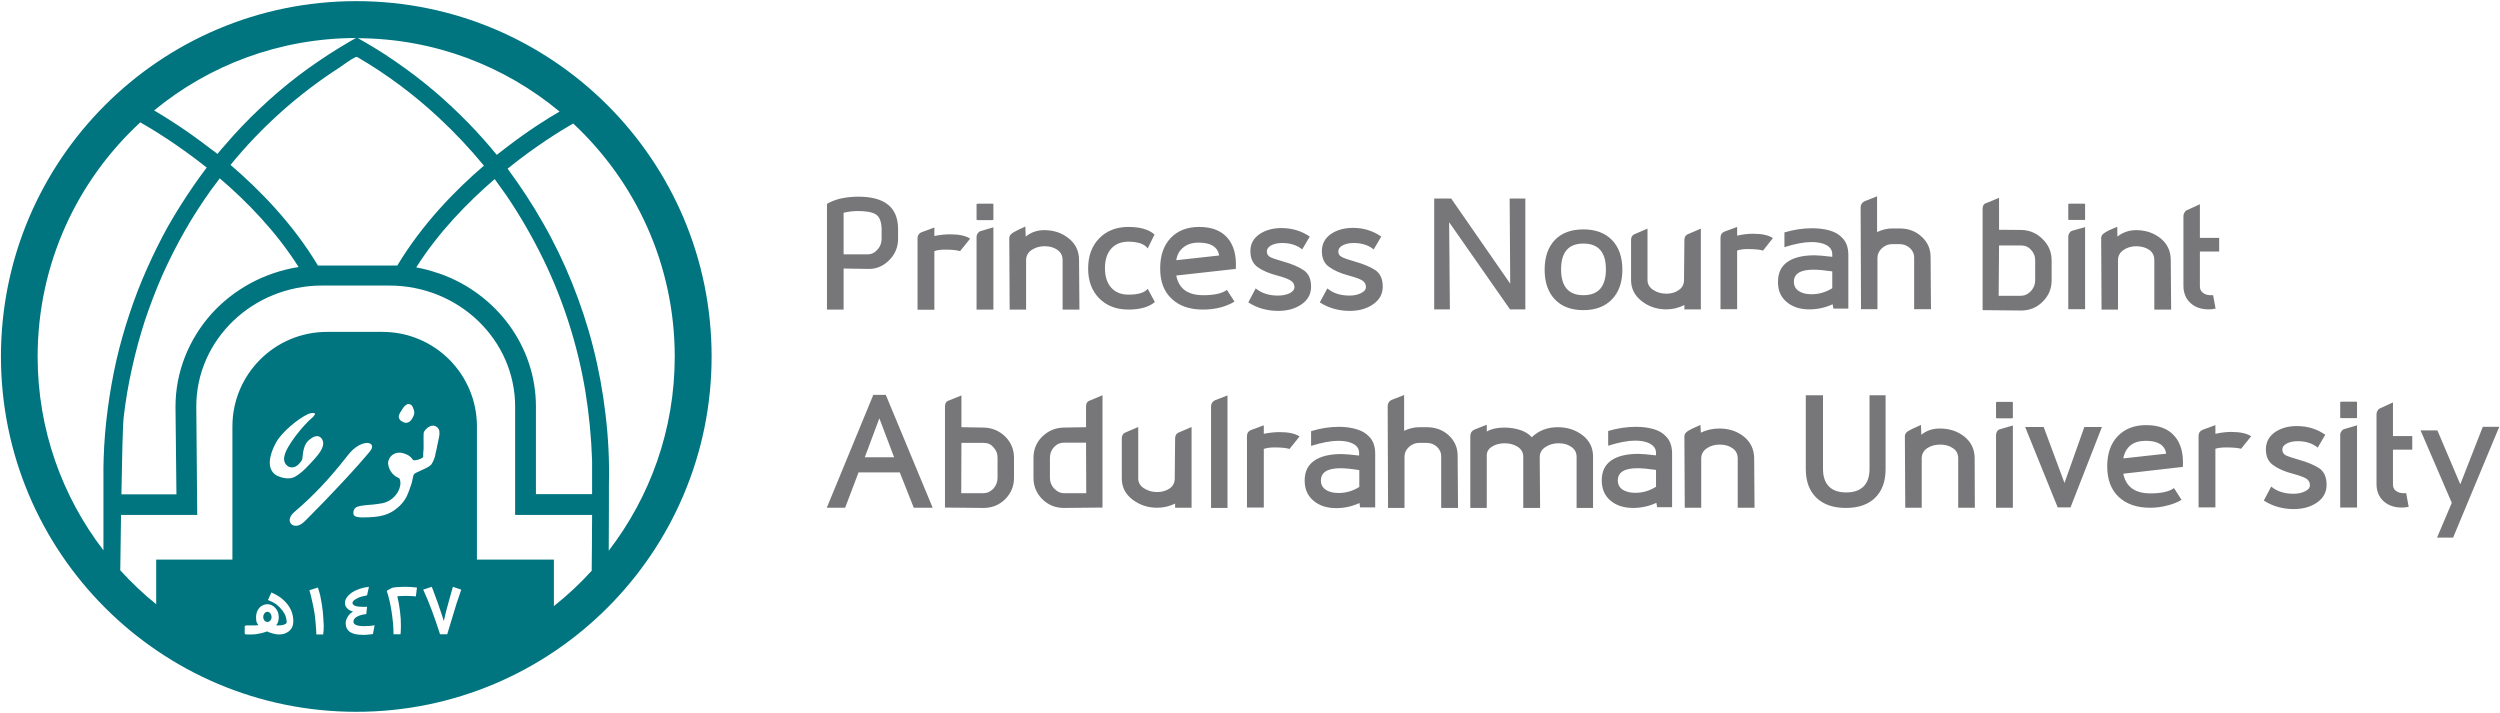
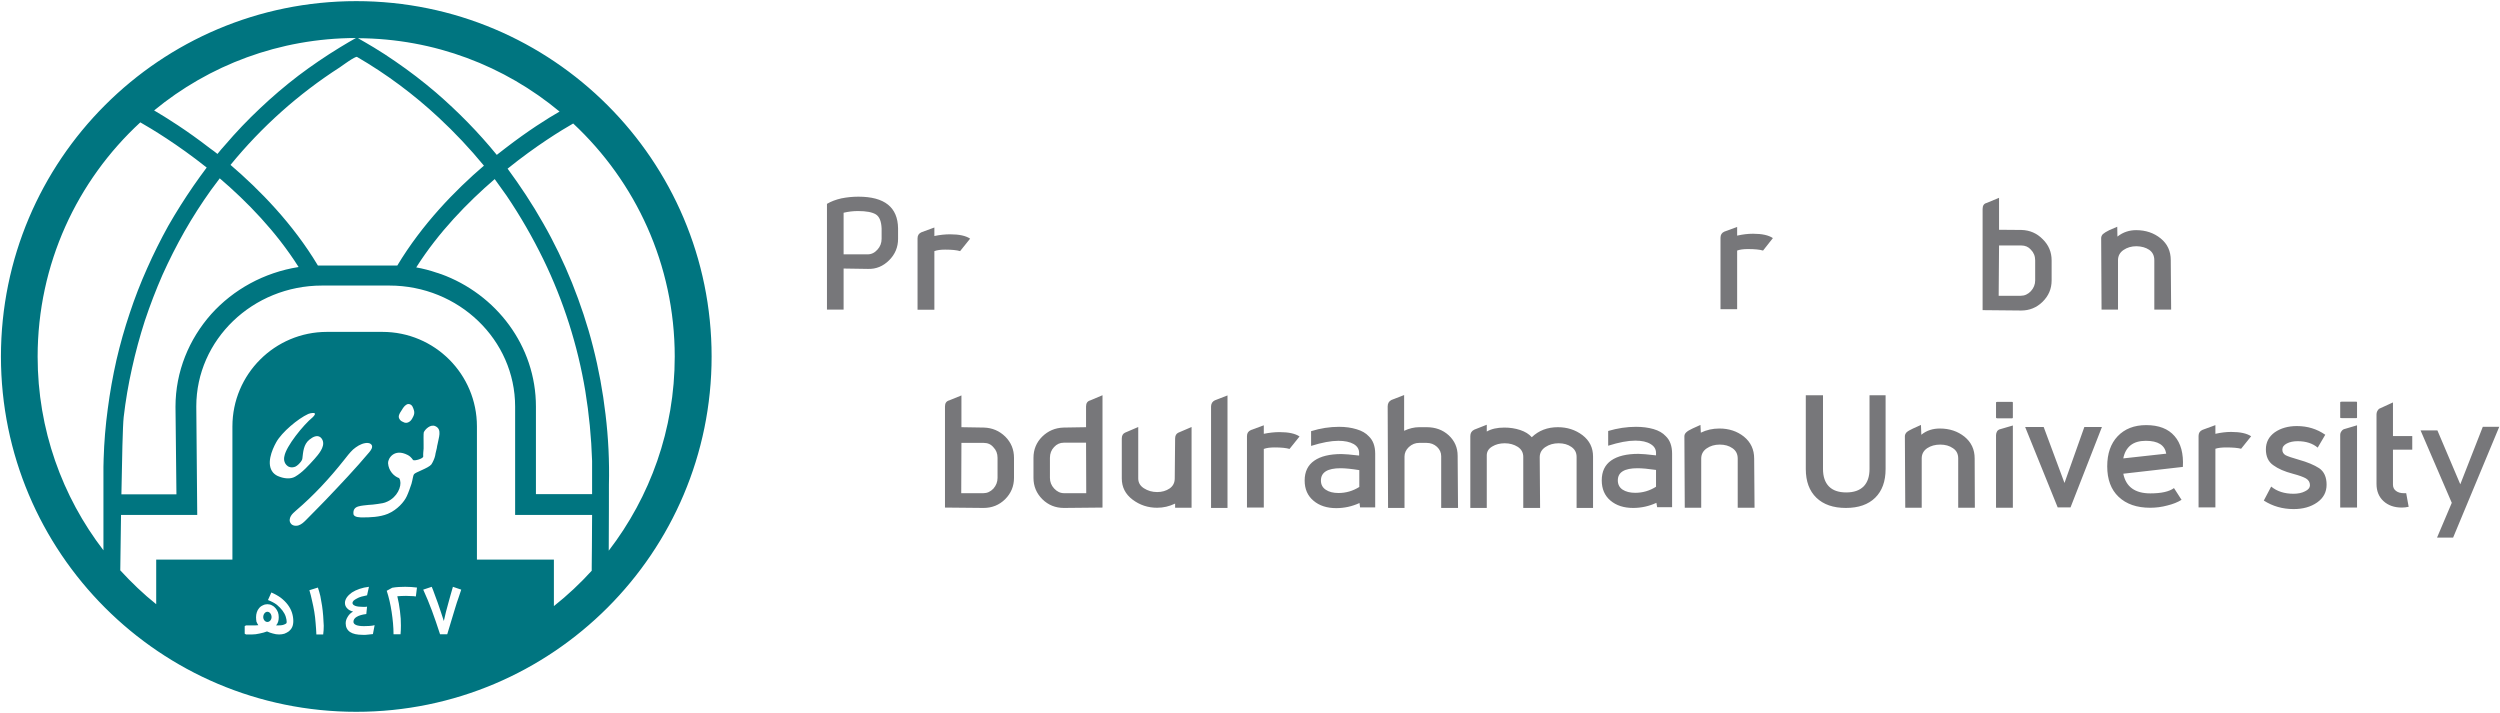
<svg xmlns="http://www.w3.org/2000/svg" width="1322" height="377" viewBox="0 0 1322 377" fill="none">
  <path fill-rule="evenodd" clip-rule="evenodd" d="M437.297 107.8C439.43 106.533 441.964 105.567 444.897 104.9C447.897 104.3 450.897 104 453.897 104C467.764 104 474.764 109.6 474.897 120.8V126.3C474.897 130.7 473.33 134.467 470.197 137.6C466.997 140.8 463.264 142.333 458.997 142.2L446.097 142V163.7H437.297V107.8ZM458.797 134.5C460.797 134.5 462.53 133.667 463.997 132C465.464 130.4 466.197 128.5 466.197 126.3V120.9C466.064 117.1 465.064 114.6 463.197 113.4C461.264 112.2 458.097 111.6 453.697 111.6C451.164 111.6 448.63 111.9 446.097 112.5V134.5H458.797ZM502.397 123.9C507.197 123.9 510.73 124.667 512.997 126.2L507.697 132.8C505.964 132.267 503.33 132 499.797 132C497.397 132 495.497 132.267 494.097 132.8V163.8H485.197V126C485.197 124.467 485.897 123.4 487.297 122.8L494.097 120.3V124.8C496.964 124.2 499.73 123.9 502.397 123.9ZM676.597 228.5C681.397 228.5 684.93 229.267 687.197 230.8L681.897 237.4C680.164 236.867 677.53 236.6 673.997 236.6C671.597 236.6 669.697 236.867 668.297 237.4V268.4H659.397V230.6C659.397 229.067 660.097 228 661.497 227.4L668.297 224.9V229.4C671.23 228.8 673.997 228.5 676.597 228.5Z" fill="#77777A" />
-   <path fill-rule="evenodd" clip-rule="evenodd" d="M516.403 125.301C516.403 124.567 516.636 123.901 517.103 123.301C517.57 122.634 518.17 122.234 518.903 122.101L525.303 120.201V163.701H516.403V125.301ZM516.403 116.001V108.101C516.403 107.834 516.67 107.701 517.203 107.701H524.903C525.17 107.701 525.303 107.834 525.303 108.101V116.001C525.303 116.267 525.17 116.401 524.903 116.401H517.203C516.67 116.401 516.403 116.267 516.403 116.001ZM533.703 125.901C533.703 125.101 534.036 124.401 534.703 123.801C535.303 123.201 536.436 122.501 538.103 121.701L542.203 119.801L542.403 125.101C545.303 122.701 548.703 121.701 552.203 121.701C557.27 121.701 561.603 123.167 565.203 126.101C568.803 128.967 570.603 132.801 570.603 137.601L570.803 163.701H561.903V137.601C561.903 135.201 560.97 133.367 559.103 132.101C557.303 130.834 555.07 130.201 552.403 130.201C549.803 130.201 547.503 130.867 545.503 132.201C543.57 133.534 542.603 135.334 542.603 137.601V163.701H533.903L533.703 125.901ZM587.603 131.501C585.403 133.967 584.303 137.401 584.303 141.801C584.303 146.201 585.403 149.634 587.603 152.101C589.803 154.567 592.836 155.801 596.703 155.801C601.903 155.801 605.303 154.767 606.903 152.701L610.703 159.701C607.57 162.367 602.903 163.701 596.703 163.701C590.303 163.701 585.136 161.701 581.203 157.701C577.336 153.767 575.403 148.534 575.403 142.001C575.403 135.401 577.336 130.101 581.203 126.101C585.136 122.034 590.303 120.001 596.703 120.001C602.903 120.001 607.503 121.334 610.503 124.001L606.903 131.401C606.17 130.267 604.903 129.367 603.103 128.701C601.236 128.101 599.103 127.801 596.703 127.801C592.836 127.801 589.803 129.034 587.603 131.501ZM652.803 159.501C650.736 160.767 648.236 161.801 645.303 162.601C642.37 163.334 639.303 163.701 636.103 163.701C629.036 163.701 623.503 161.767 619.503 157.901C615.436 154.101 613.436 148.734 613.503 141.801C613.503 135.134 615.336 129.834 619.003 125.901C622.736 121.967 627.77 120.001 634.103 120.001C640.77 120.001 645.77 121.934 649.103 125.801C652.436 129.667 653.903 135.134 653.503 142.201L622.003 145.701C623.336 152.634 628.103 156.101 636.303 156.101C642.103 156.101 646.27 155.167 648.803 153.301L652.803 159.501ZM625.803 130.801C623.736 132.401 622.47 134.667 622.003 137.601L644.703 135.101C643.903 130.567 640.303 128.301 633.903 128.301C630.503 128.301 627.803 129.134 625.803 130.801ZM664.003 152.501C667.07 155.034 671.003 156.301 675.803 156.301C678.136 156.301 680.17 155.901 681.903 155.101C683.636 154.234 684.503 153.134 684.503 151.801C684.503 150.267 683.803 149.101 682.403 148.301C681.003 147.434 678.67 146.567 675.403 145.701C671.07 144.567 667.636 143.101 665.103 141.301C662.503 139.434 661.203 136.601 661.203 132.801C661.203 129.067 662.77 126.101 665.903 123.901C669.103 121.701 673.003 120.601 677.603 120.601C683.203 120.601 688.203 122.101 692.603 125.101L688.603 131.901C685.87 129.634 682.336 128.501 678.003 128.501C675.736 128.501 673.836 128.901 672.303 129.701C670.703 130.567 669.903 131.667 669.903 133.001C669.903 134.267 670.47 135.234 671.603 135.901C672.736 136.501 675.07 137.301 678.603 138.301C683.136 139.567 686.736 141.101 689.403 142.901C692.003 144.634 693.303 147.534 693.303 151.601C693.303 155.467 691.636 158.567 688.303 160.901C684.97 163.234 680.836 164.401 675.903 164.401C670.036 164.401 664.77 162.901 660.103 159.901L664.003 152.501ZM701.903 152.501C704.903 155.034 708.803 156.301 713.603 156.301C716.003 156.301 718.036 155.867 719.703 155.001C721.436 154.201 722.303 153.101 722.303 151.701C722.303 150.234 721.603 149.067 720.203 148.201C718.803 147.401 716.47 146.567 713.203 145.701C708.936 144.567 705.503 143.067 702.903 141.201C700.303 139.401 699.003 136.601 699.003 132.801C699.003 129.067 700.57 126.067 703.703 123.801C706.903 121.601 710.836 120.501 715.503 120.501C721.036 120.501 726.003 122.034 730.403 125.101L726.403 131.901C723.67 129.634 720.136 128.501 715.803 128.501C713.536 128.501 711.636 128.901 710.103 129.701C708.503 130.501 707.703 131.601 707.703 133.001C707.703 134.267 708.27 135.201 709.403 135.801C710.536 136.467 712.87 137.301 716.403 138.301C720.936 139.567 724.536 141.067 727.203 142.801C729.87 144.601 731.203 147.501 731.203 151.501C731.203 155.434 729.503 158.567 726.103 160.901C722.77 163.234 718.67 164.401 713.803 164.401C707.87 164.401 702.57 162.901 697.903 159.901L701.903 152.501ZM806.603 105.001V163.601H798.503L766.303 117.501L766.703 163.601H758.403V105.001H767.403L798.603 150.001L798.303 105.001H806.603ZM852.403 126.901C856.07 130.701 857.903 135.934 857.903 142.601C857.903 149.267 856.07 154.501 852.403 158.301C848.736 162.101 843.703 164.001 837.303 164.001C830.836 164.001 825.803 162.101 822.203 158.301C818.603 154.501 816.803 149.267 816.803 142.601C816.803 135.934 818.603 130.701 822.203 126.901C825.803 123.167 830.836 121.301 837.303 121.301C843.703 121.301 848.736 123.167 852.403 126.901ZM849.203 142.401C849.203 133.334 845.236 128.801 837.303 128.801C829.436 128.801 825.503 133.334 825.503 142.401C825.503 151.534 829.436 156.101 837.303 156.101C845.236 156.101 849.203 151.534 849.203 142.401ZM890.703 161.301C887.636 162.834 884.47 163.601 881.203 163.601C876.27 163.601 871.936 162.167 868.203 159.301C864.403 156.367 862.503 152.634 862.503 148.101V126.901C862.503 125.434 863.07 124.434 864.203 123.901L871.203 120.901V148.101C871.203 150.234 872.203 151.967 874.203 153.301C876.203 154.634 878.536 155.301 881.203 155.301C883.736 155.301 885.903 154.667 887.703 153.401C889.57 152.134 890.503 150.367 890.503 148.101L890.703 126.901C890.703 125.434 891.27 124.434 892.403 123.901L899.403 120.901V163.601H890.703V161.301ZM969.103 160.901C965.17 162.701 961.07 163.601 956.803 163.601C951.87 163.601 947.87 162.301 944.803 159.701C941.67 157.101 940.136 153.534 940.203 149.001C940.203 144.334 941.87 140.834 945.203 138.501C948.536 136.167 953.336 135.001 959.603 135.001C961.27 135.001 964.37 135.267 968.903 135.801V134.501C968.903 132.434 967.936 130.834 966.003 129.701C964.003 128.567 961.303 128.001 957.903 128.001C954.036 128.001 949.27 128.901 943.603 130.701V122.901C948.47 121.434 953.37 120.701 958.303 120.701C961.703 120.701 964.803 121.101 967.603 121.901C970.336 122.701 972.47 123.934 974.003 125.601C976.27 127.734 977.403 130.801 977.403 134.801V163.201H969.503L969.103 160.901ZM968.903 143.501C964.703 142.901 961.403 142.601 959.003 142.601C952.07 142.601 948.603 144.734 948.603 149.001C948.603 151.134 949.47 152.767 951.203 153.901C952.87 155.034 955.103 155.601 957.903 155.601C961.836 155.601 965.503 154.534 968.903 152.401V143.501ZM1016.2 125.201C1019.34 128.067 1020.9 131.634 1020.9 135.901L1021.1 163.501H1012.2V136.101C1012.2 134.234 1011.47 132.601 1010 131.201C1008.47 129.801 1006.64 129.101 1004.5 129.101H1000.5C998.503 129.101 996.703 129.834 995.103 131.301C993.57 132.767 992.803 134.434 992.803 136.301V163.501H984.103L983.903 109.801C983.903 108.201 984.603 107.067 986.003 106.401L992.603 103.801V122.701C995.336 121.434 997.97 120.801 1000.5 120.801H1004.5C1009.17 120.801 1013.07 122.267 1016.2 125.201ZM1093.7 125.201C1093.7 124.401 1093.94 123.701 1094.4 123.101C1094.87 122.434 1095.47 122.034 1096.2 121.901L1102.6 120.101V163.501H1093.7V125.201ZM1093.7 116.001V108.001C1093.7 107.801 1093.97 107.701 1094.5 107.701H1102.2C1102.47 107.701 1102.6 107.801 1102.6 108.001V116.001C1102.6 116.267 1102.47 116.367 1102.2 116.301H1094.5C1093.97 116.367 1093.7 116.267 1093.7 116.001ZM1163.3 133.001V151.501C1163.3 152.901 1163.84 154.001 1164.9 154.801C1165.97 155.667 1167.3 156.101 1168.9 156.101H1170.3L1171.6 163.201C1170.34 163.467 1169.14 163.601 1168 163.601C1163.94 163.601 1160.7 162.467 1158.3 160.201C1155.84 157.934 1154.6 154.901 1154.6 151.101V114.301C1154.6 113.301 1155.04 112.334 1155.9 111.401L1163.3 108.001V125.801H1173.5V133.001H1163.3ZM493.203 268.501H483.203L475.803 249.801H454.003L446.903 268.501H437.203L461.803 208.801H468.403L493.203 268.501ZM472.803 241.801L465.003 221.201L457.303 241.801H472.803Z" fill="#77777A" />
  <path fill-rule="evenodd" clip-rule="evenodd" d="M499.703 268.4V214.9C499.703 213.167 500.47 212.1 502.003 211.7L508.403 209.1V225.9L520.303 226.1C524.703 226.233 528.47 227.833 531.603 230.9C534.67 233.967 536.203 237.7 536.203 242.1V252.7C536.203 257.1 534.636 260.867 531.503 264C528.37 267.067 524.57 268.6 520.103 268.6L499.703 268.4ZM520.003 260.8C522.003 260.8 523.77 260 525.303 258.4C526.77 256.733 527.503 254.833 527.503 252.7V242.1C527.503 239.833 526.77 237.967 525.303 236.5C524.036 234.967 522.336 234.2 520.203 234.2H508.403L508.303 260.8H520.003ZM583.003 209V268.4L562.603 268.6C558.136 268.6 554.336 267.067 551.203 264C548.07 260.867 546.503 257.1 546.503 252.7V242.1C546.503 237.7 548.036 233.967 551.103 230.9C554.236 227.833 558.003 226.233 562.403 226.1L574.303 225.9V214.9C574.303 213.167 575.07 212.1 576.603 211.7L583.003 209ZM574.403 260.8L574.303 234.1H562.503C560.503 234.1 558.803 234.867 557.403 236.4C555.936 237.933 555.203 239.833 555.203 242.1V252.7C555.203 254.833 555.936 256.7 557.403 258.3C558.936 259.967 560.703 260.8 562.703 260.8H574.403ZM621.403 266.3C618.336 267.767 615.17 268.5 611.903 268.5C607.036 268.5 602.703 267.067 598.903 264.2C595.103 261.333 593.203 257.6 593.203 253V231.9C593.203 230.367 593.77 229.333 594.903 228.8L601.903 225.8V253C601.903 255.2 602.903 256.933 604.903 258.2C606.97 259.533 609.303 260.2 611.903 260.2C614.436 260.2 616.636 259.567 618.503 258.3C620.303 257.033 621.203 255.267 621.203 253L621.403 231.9C621.403 230.367 621.97 229.333 623.103 228.8L630.103 225.8V268.5H621.403V266.3ZM649.103 209.1V268.6H640.403V214.9C640.403 214.3 640.57 213.667 640.903 213C641.303 212.4 641.803 211.967 642.403 211.7L649.103 209.1ZM718.903 266C714.97 267.8 710.87 268.7 706.603 268.7C701.67 268.7 697.67 267.4 694.603 264.8C691.47 262.2 689.903 258.633 689.903 254.1C689.903 249.433 691.603 245.933 695.003 243.6C698.336 241.267 703.136 240.1 709.403 240.1C711.07 240.1 714.17 240.367 718.703 240.9V239.5C718.703 237.5 717.736 235.933 715.803 234.8C713.803 233.667 711.103 233.1 707.703 233.1C703.836 233.1 699.036 234 693.303 235.8V228C698.236 226.467 703.17 225.7 708.103 225.7C711.503 225.7 714.603 226.133 717.403 227C720.136 227.8 722.27 229.033 723.803 230.7C726.07 232.833 727.203 235.9 727.203 239.9V268.3H719.203L718.903 266ZM718.803 248.6C714.603 247.933 711.303 247.6 708.903 247.6C701.97 247.6 698.503 249.767 698.503 254.1C698.503 256.233 699.37 257.867 701.103 259C702.77 260.133 705.003 260.7 707.803 260.7C711.736 260.7 715.403 259.633 718.803 257.5V248.6ZM766.103 230.2C769.236 233.133 770.803 236.733 770.803 241L771.003 268.6H762.103V241.2C762.103 239.333 761.37 237.7 759.903 236.3C758.37 234.9 756.536 234.2 754.403 234.2H750.403C748.403 234.2 746.603 234.933 745.003 236.4C743.47 237.867 742.703 239.533 742.703 241.4V268.6H734.003L733.803 214.9C733.803 213.3 734.47 212.167 735.803 211.5L742.503 208.9V227.8C745.236 226.533 747.87 225.9 750.403 225.9H754.403C759.07 225.9 762.97 227.333 766.103 230.2ZM842.403 268.6H833.703V241.6C833.703 239.333 832.77 237.567 830.903 236.3C829.103 235.033 826.87 234.4 824.203 234.4C821.536 234.4 819.203 235.067 817.203 236.4C815.203 237.733 814.203 239.533 814.203 241.8L814.403 268.6H805.503V241.6C805.503 239.333 804.536 237.567 802.603 236.3C800.603 235.033 798.303 234.4 795.703 234.4C793.17 234.4 790.97 234.967 789.103 236.1C787.17 237.233 786.203 238.8 786.203 240.8V268.6H777.503V230.6C777.503 229 778.203 227.867 779.603 227.2L786.203 224.6V228.2C788.603 226.8 791.703 226.1 795.503 226.1C798.503 226.1 801.303 226.533 803.903 227.4C806.503 228.267 808.536 229.533 810.003 231.2C813.67 227.667 818.27 225.9 823.803 225.9C828.736 225.9 833.07 227.3 836.803 230.1C840.536 232.967 842.403 236.733 842.403 241.4V268.6ZM875.903 265.9C871.97 267.7 867.87 268.6 863.603 268.6C858.67 268.6 854.67 267.3 851.603 264.7C848.536 262.1 847.003 258.533 847.003 254C847.003 249.333 848.67 245.833 852.003 243.5C855.336 241.167 860.136 240 866.403 240C868.07 240 871.17 240.267 875.703 240.8V239.5C875.703 237.5 874.736 235.933 872.803 234.8C870.87 233.6 868.17 233 864.703 233C860.836 233 856.07 233.9 850.403 235.7V227.9C855.336 226.433 860.236 225.7 865.103 225.7C868.503 225.7 871.603 226.1 874.403 226.9C877.136 227.7 879.27 228.933 880.803 230.6C883.07 232.733 884.203 235.833 884.203 239.9V268.2H876.303L875.903 265.9ZM875.703 248.5C871.57 247.9 868.303 247.6 865.903 247.6C858.97 247.6 855.503 249.733 855.503 254C855.503 256.133 856.336 257.767 858.003 258.9C859.736 260.033 861.97 260.6 864.703 260.6C868.636 260.6 872.303 259.533 875.703 257.4V248.5ZM890.703 230.7C890.703 229.967 891.003 229.3 891.603 228.7C892.27 228.033 893.403 227.333 895.003 226.6L899.203 224.7L899.403 228.8C902.403 227.333 905.67 226.6 909.203 226.6C914.27 226.6 918.603 228.033 922.203 230.9C925.803 233.833 927.603 237.7 927.603 242.5L927.803 268.5H918.903V242.5C918.903 240.1 917.97 238.267 916.103 237C914.303 235.733 912.07 235.1 909.403 235.1C906.736 235.1 904.436 235.767 902.503 237.1C900.57 238.433 899.603 240.233 899.603 242.5V268.5H890.903L890.703 230.7ZM988.603 209H997.103V248C997.103 254.533 995.27 259.6 991.603 263.2C987.936 266.8 982.77 268.6 976.103 268.6C969.436 268.6 964.236 266.8 960.503 263.2C956.77 259.6 954.903 254.533 954.903 248V209H964.003V248C964.003 252 965.036 255.067 967.103 257.2C969.17 259.333 972.236 260.4 976.303 260.4C980.303 260.4 983.37 259.333 985.503 257.2C987.57 255.067 988.603 252 988.603 248V209ZM1055.5 230.1C1055.5 229.367 1055.7 228.667 1056.1 228C1056.57 227.4 1057.17 227.033 1057.9 226.9L1064.4 225V268.5H1055.5V230.1ZM1055.5 220.8V212.9C1055.5 212.633 1055.74 212.5 1056.2 212.5H1064C1064.27 212.5 1064.4 212.633 1064.4 212.9V220.8C1064.4 221.067 1064.27 221.2 1064 221.2H1056.2C1055.74 221.2 1055.5 221.067 1055.5 220.8ZM1111.5 225.8L1094.9 268.3H1088.1L1070.9 225.8H1080.7L1091.7 255.4L1102.2 225.8H1111.5ZM1153.6 264.3C1151.6 265.567 1149.1 266.567 1146.1 267.3C1143.17 268.1 1140.14 268.5 1137 268.5C1129.94 268.5 1124.37 266.567 1120.3 262.7C1116.3 258.9 1114.3 253.533 1114.3 246.6C1114.3 239.867 1116.14 234.567 1119.8 230.7C1123.54 226.767 1128.57 224.8 1134.9 224.8C1141.57 224.8 1146.57 226.733 1149.9 230.6C1153.24 234.4 1154.7 239.833 1154.3 246.9L1122.8 250.5C1124.2 257.433 1128.97 260.9 1137.1 260.9C1142.9 260.9 1147.07 259.967 1149.6 258.1L1153.6 264.3ZM1126.6 235.5C1124.6 237.167 1123.34 239.467 1122.8 242.4L1145.5 239.9C1144.77 235.367 1141.17 233.1 1134.7 233.1C1131.3 233.1 1128.6 233.9 1126.6 235.5ZM1201 257.3C1204.07 259.833 1208 261.1 1212.8 261.1C1215.2 261.1 1217.24 260.667 1218.9 259.8C1220.64 259 1221.5 257.9 1221.5 256.5C1221.5 255.033 1220.8 253.867 1219.4 253C1218 252.2 1215.67 251.367 1212.4 250.5C1208.07 249.367 1204.64 247.867 1202.1 246C1199.5 244.2 1198.2 241.4 1198.2 237.6C1198.2 233.867 1199.77 230.867 1202.9 228.6C1206.1 226.4 1210 225.3 1214.6 225.3C1220.2 225.3 1225.2 226.833 1229.6 229.9L1225.6 236.7C1222.87 234.433 1219.34 233.3 1215 233.3C1212.74 233.3 1210.84 233.7 1209.3 234.5C1207.7 235.3 1206.9 236.4 1206.9 237.8C1206.9 239.067 1207.47 240.033 1208.6 240.7C1209.74 241.3 1212.07 242.1 1215.6 243.1C1220.14 244.367 1223.74 245.867 1226.4 247.6C1229 249.4 1230.3 252.3 1230.3 256.3C1230.3 260.233 1228.64 263.367 1225.3 265.7C1221.97 268.033 1217.84 269.2 1212.9 269.2C1207.04 269.2 1201.77 267.7 1197.1 264.7L1201 257.3ZM1237.5 230C1237.5 229.267 1237.74 228.6 1238.2 228C1238.67 227.333 1239.27 226.933 1240 226.8L1246.4 224.9V268.4H1237.5V230ZM1237.5 220.8V212.8C1237.5 212.533 1237.77 212.4 1238.3 212.4H1246C1246.27 212.4 1246.4 212.533 1246.4 212.8V220.8C1246.4 221 1246.27 221.1 1246 221.1H1238.3C1237.77 221.1 1237.5 221 1237.5 220.8ZM1265.4 237.8V256.3C1265.4 257.7 1265.94 258.8 1267 259.6C1268.07 260.4 1269.44 260.8 1271.1 260.8H1272.4L1273.7 268C1272.44 268.267 1271.24 268.4 1270.1 268.4C1266.1 268.4 1262.87 267.267 1260.4 265C1257.94 262.733 1256.7 259.7 1256.7 255.9V219.1C1256.7 218.033 1257.14 217.067 1258 216.2L1265.4 212.8V230.6H1275.6V237.8H1265.4ZM1321.6 225.7L1297.2 284.3H1288.7L1296.5 265.9L1280 227.6H1288.9L1301 256.1L1312.9 225.7H1321.6ZM927.003 123.6C931.736 123.6 935.236 124.367 937.503 125.9L932.303 132.5C930.503 131.967 927.836 131.7 924.303 131.7C921.903 131.7 920.003 131.967 918.603 132.5V163.5H909.803V125.7C909.803 124.167 910.47 123.1 911.803 122.5L918.603 120V124.6C921.536 123.933 924.336 123.6 927.003 123.6Z" fill="#77777A" />
  <path fill-rule="evenodd" clip-rule="evenodd" d="M1179.8 228.402C1184.6 228.402 1188.13 229.169 1190.4 230.702L1185.1 237.302C1183.36 236.836 1180.73 236.602 1177.2 236.602C1174.8 236.602 1172.9 236.836 1171.5 237.302V268.302H1162.6V230.502C1162.6 228.969 1163.3 227.902 1164.7 227.302L1171.5 224.802V229.402C1174.43 228.736 1177.2 228.402 1179.8 228.402ZM1111.1 125.902C1111.1 125.169 1111.4 124.469 1112 123.802C1112.66 123.202 1113.8 122.502 1115.4 121.702L1119.6 119.902L1119.7 125.102C1122.7 122.702 1126.1 121.702 1129.6 121.702C1134.66 121.702 1139 123.169 1142.6 126.102C1146.13 128.969 1147.9 132.802 1147.9 137.602L1148.1 163.702H1139.2V137.602C1139.2 135.202 1138.3 133.369 1136.5 132.102C1134.7 130.902 1132.46 130.269 1129.8 130.202C1127.13 130.202 1124.83 130.869 1122.9 132.202C1120.96 133.536 1120 135.336 1120 137.602V163.702H1111.3L1111.1 125.902ZM1007.3 230.702C1007.3 229.969 1007.6 229.269 1008.2 228.602C1008.86 228.002 1010 227.336 1011.6 226.602L1015.8 224.702L1016 229.902C1018.9 227.502 1022.3 226.602 1025.8 226.602C1030.86 226.602 1035.2 228.036 1038.8 230.902C1042.4 233.836 1044.2 237.669 1044.2 242.402L1044.3 268.502H1035.5V242.402C1035.5 240.002 1034.56 238.202 1032.7 237.002C1030.9 235.736 1028.66 235.102 1026 235.102C1023.33 235.102 1021.03 235.736 1019.1 237.002C1017.16 238.336 1016.2 240.136 1016.2 242.402V268.502H1007.5L1007.3 230.702Z" fill="#77777A" />
  <path d="M1048.4 164.002V110.502C1048.4 108.702 1049.13 107.635 1050.6 107.302L1057.1 104.602V121.502L1069 121.602C1073.4 121.735 1077.13 123.368 1080.2 126.502C1083.33 129.568 1084.9 133.302 1084.9 137.702V148.302C1084.9 152.702 1083.3 156.468 1080.1 159.602C1076.97 162.668 1073.2 164.202 1068.8 164.202L1048.4 164.002ZM1068.6 156.402C1070.6 156.402 1072.37 155.602 1073.9 154.002C1075.43 152.335 1076.2 150.435 1076.2 148.302V137.702C1076.2 135.435 1075.43 133.535 1073.9 132.002C1072.63 130.535 1070.93 129.802 1068.8 129.802H1057.1L1056.9 156.402H1068.6Z" fill="#77777A" />
  <path d="M188.4 0.602C84.6 0.602 0.5 84.702 0.5 188.502C0.5 292.202 84.6 376.402 188.4 376.402C292.1 376.402 376.3 292.202 376.3 188.502C376.3 84.702 292.1 0.602 188.4 0.602ZM313.1 261.302H283.4V215.002C283.4 182.902 262.4 155.502 233.1 144.902C233.033 144.902 233 144.902 233 144.902C232.667 144.768 232.3 144.635 231.9 144.502C231.567 144.368 231.233 144.268 230.9 144.202C227.433 143.002 223.833 142.068 220.1 141.402C231.9 122.802 247.2 107.102 261.6 94.702C263.733 97.635 265.833 100.568 267.9 103.502C275.2 114.302 281.7 125.602 287.4 137.302C292.7 148.202 297.2 159.502 300.9 171.102C304.6 182.702 307.5 194.702 309.5 206.702C311.5 218.902 312.7 231.302 313.1 243.702C313.1 245.202 313.1 252.502 313.1 261.302ZM312.9 299.702V301.802C306.8 308.502 300.1 314.802 292.9 320.502V295.902H252.2V225.502C252.2 197.902 229.9 175.502 202.2 175.502H172.9C145.3 175.502 122.9 197.902 122.9 225.502V295.902H82.6V319.502C75.8 314.102 69.5 308.002 63.6 301.602C63.7 297.502 63.8 285.702 64 272.302H104.3L104.2 261.302L103.8 214.902C103.8 179.702 133.6 151.002 170.3 151.002H205.9C242.6 151.002 272.4 179.702 272.4 215.002V272.302H313.1C313 284.602 313 296.902 312.9 299.702ZM242.5 316.002C241.9 317.602 241.3 319.502 240.7 321.502C240.033 323.568 239.367 325.768 238.7 328.102C237.967 330.435 237.233 332.868 236.5 335.402H232.7C231.9 333.068 231.167 330.868 230.5 328.802C229.767 326.735 229.067 324.768 228.4 322.902C227.667 320.968 226.933 319.102 226.2 317.302C225.4 315.502 224.6 313.668 223.8 311.802L228.3 310.302C228.767 311.368 229.267 312.668 229.8 314.202C230.4 315.702 230.9 317.202 231.5 318.802C232.1 320.468 232.667 322.135 233.2 323.802C233.733 325.468 234.233 327.002 234.7 328.402C235.367 325.268 236.133 322.202 237 319.202C237.8 316.302 238.6 313.302 239.5 310.302L243.9 311.802C243.5 312.935 243.033 314.335 242.5 316.002ZM212.1 217.402C212.7 216.402 213.3 215.402 214.1 214.602C215.1 213.802 215.5 213.502 216.5 213.702C218 214.102 218.4 215.402 218.9 217.002C219.2 218.002 219.1 219.102 218.6 220.102C218.2 220.902 217.8 221.802 217.1 222.502C216.5 223.102 215.6 223.602 214.7 223.602C214.1 223.602 213.6 223.402 213.1 223.102C212.3 222.802 211.6 222.302 211.2 221.502C210.4 220.202 211.2 218.702 212.1 217.402ZM218.9 250.802C218.4 251.502 218.3 253.302 217.6 255.802C217 257.602 216 260.502 215.1 262.402C213.8 265.302 210.1 269.602 205.1 271.702C200.8 273.502 195.3 273.602 192 273.602C190.7 273.602 187 273.702 186.9 271.702C186.7 269.502 187.7 268.302 189.5 267.802C191.1 267.302 193.3 267.202 194.8 267.002C196.5 266.902 197.8 266.802 199.7 266.502C201.6 266.202 203.1 266.102 204.9 265.202C210.1 262.802 212.4 257.302 211.6 254.102C211.5 253.902 211.3 253.002 211 252.802C208.4 251.902 205.5 249.102 205.2 244.902C205.1 242.502 208.4 236.902 215.6 240.602C217.7 241.702 218.3 243.302 218.5 243.302C219.4 243.802 223.8 242.502 223.8 241.402C223.7 239.902 223.9 238.702 224 237.202C224 236.602 224 236.002 224 235.202C224 233.302 223.9 229.102 224.1 228.602C224.8 227.002 227.7 224.102 230.3 225.402C233.9 227.102 231.9 231.602 231.4 234.802C231.3 235.202 231 236.402 231 236.902C230.7 238.502 230.4 239.002 230.1 241.002C229.8 242.402 228.9 244.402 228.1 245.602C226.5 247.602 219.6 249.702 218.9 250.802ZM219.9 315.402C219.033 315.268 218.167 315.202 217.3 315.202C216.433 315.135 215.567 315.102 214.7 315.102C213 315.102 211.4 315.202 210.1 315.302C210.367 316.502 210.633 317.768 210.9 319.102C211.1 320.435 211.3 321.768 211.5 323.102C211.633 324.435 211.767 325.768 211.9 327.102C211.967 328.368 212 329.602 212 330.802C212 332.468 211.933 334.002 211.8 335.402H208.1C208.1 331.502 207.7 327.602 207.1 323.602C206.5 319.602 205.633 315.868 204.5 312.402L207.4 310.802C208.533 310.602 209.667 310.468 210.8 310.402C211.933 310.335 213.1 310.302 214.3 310.302C215.3 310.302 216.333 310.335 217.4 310.402C218.467 310.468 219.5 310.568 220.5 310.702L219.9 315.402ZM197.2 335.302C196.267 335.435 195.333 335.535 194.4 335.602C193.467 335.735 192.6 335.768 191.8 335.702C188.8 335.702 186.567 335.202 185.1 334.202C183.567 333.135 182.8 331.602 182.8 329.602C182.8 328.402 183.167 327.235 183.9 326.102C184.567 324.968 185.5 324.068 186.7 323.402C185.367 323.068 184.333 322.502 183.6 321.702C182.8 320.902 182.4 319.935 182.4 318.802C182.4 317.802 182.8 316.802 183.4 315.902C184.067 314.968 184.967 314.102 186.1 313.302C187.233 312.568 188.567 311.935 190.1 311.402C191.633 310.868 193.3 310.502 195.1 310.302L194.1 314.802C193.1 315.002 192.1 315.235 191.1 315.502C190.167 315.768 189.367 316.102 188.7 316.502C188 316.902 187.4 317.202 187 317.602C186.6 318.102 186.4 318.402 186.4 318.902C186.4 319.502 186.9 320.002 187.9 320.402C188.833 320.735 190.133 320.902 191.8 320.902C192.333 320.902 192.8 320.902 193.2 320.902C193.6 320.902 193.9 320.868 194.1 320.802L193.7 324.702C191.5 324.968 189.8 325.468 188.6 326.202C187.467 326.868 186.9 327.735 186.9 328.802C186.9 329.535 187.367 330.102 188.3 330.502C189.233 330.902 190.633 331.102 192.5 331.102C193.367 331.102 194.333 331.068 195.4 331.002C196.4 330.935 197.3 330.802 198.1 330.602L197.2 335.302ZM168.2 268.502C166.1 270.702 163.9 272.902 161.7 275.102C160.6 276.202 159.4 277.302 157.9 277.802C156.4 278.302 154.5 278.002 153.7 276.702C152.9 275.602 153.1 274.102 153.8 272.902C154.5 271.702 155.5 270.902 156.5 270.002C165.9 262.002 174.3 252.902 181.9 243.302C183.4 241.402 184.9 239.402 186.7 237.702C188.6 236.102 190.7 234.702 193.2 234.302C194.3 234.102 195.9 234.202 196.6 235.402C197.2 236.702 196.1 238.102 195.3 239.102C188 247.802 180.1 256.102 172.3 264.302C170.9 265.702 169.533 267.102 168.2 268.502ZM170.9 335.502H167.3C167.2 333.502 167.1 331.502 166.9 329.502C166.8 327.502 166.5 325.502 166.2 323.502C165.867 321.502 165.467 319.535 165 317.602C164.6 315.668 164.133 313.835 163.6 312.102L168.1 310.702C168.567 312.035 169 313.535 169.4 315.202C169.733 316.868 170.033 318.568 170.3 320.302C170.567 322.102 170.767 323.902 170.9 325.702C171.033 327.502 171.133 329.235 171.2 330.902C171.2 332.568 171.1 334.102 170.9 335.502ZM150.7 244.802C150.9 245.102 151.6 246.602 153.3 247.002C154.2 247.302 155.2 247.102 156.1 246.802C156.7 246.502 157.3 246.102 157.8 245.602C158.6 244.802 159.8 243.602 159.9 242.402C160.3 239.002 160.5 235.002 163.6 232.502C165.6 230.902 167.5 230.102 169.1 231.002C169.8 231.402 170.4 232.202 170.7 233.102C171.8 236.502 168.3 240.402 166.3 242.702C163.2 246.102 160 249.802 156 252.102C153.5 253.502 150.1 253.002 147.6 252.002C146.4 251.602 145.3 250.902 144.4 249.902C140.7 245.502 143.7 238.102 146.1 233.802C149 228.602 157.5 221.402 163 218.902C164.2 218.402 166.3 218.102 166.5 218.702C166.8 219.302 165.4 220.602 165.4 220.602C160.3 224.802 151.3 236.002 150.4 241.202C150.2 242.002 150 243.402 150.7 244.802ZM154.5 331.602C154.1 332.468 153.533 333.202 152.8 333.802C152.067 334.335 151.267 334.768 150.4 335.102C149.533 335.368 148.6 335.502 147.6 335.502C146.467 335.502 145.367 335.335 144.3 335.002C143.233 334.735 142.2 334.368 141.2 333.902C140 334.368 138.7 334.735 137.3 335.002C135.9 335.335 134.567 335.502 133.3 335.502H130.1L129.4 335.102V331.102L130.1 330.702H135.1C135.633 330.702 136.133 330.668 136.6 330.602C136.2 330.002 135.867 329.368 135.6 328.702C135.5 328.002 135.4 327.202 135.4 326.402C135.4 325.468 135.533 324.602 135.8 323.802C136.067 322.935 136.467 322.202 137 321.602C137.533 320.935 138.2 320.435 139 320.102C139.733 319.702 140.533 319.502 141.4 319.502C142.267 319.502 143.067 319.702 143.8 320.102C144.533 320.435 145.167 320.935 145.7 321.602C146.233 322.202 146.667 322.935 147 323.802C147.267 324.602 147.4 325.468 147.4 326.402C147.4 327.302 147.3 328.002 147.1 328.702C146.9 329.435 146.533 330.102 146 330.702C146.2 330.702 146.433 330.702 146.7 330.702H147.4C148.267 330.702 148.967 330.635 149.5 330.502C150.033 330.368 150.467 330.202 150.8 330.002C151.1 329.902 151.3 329.702 151.5 329.502C151.567 329.235 151.6 329.035 151.6 328.902C151.6 328.102 151.433 327.168 151.1 326.102C150.767 325.035 150.2 323.968 149.4 322.902C148.6 321.835 147.6 320.802 146.4 319.802C145.1 318.802 143.5 318.002 141.7 317.302L143.5 313.302C145.367 314.102 147.033 315.035 148.5 316.102C149.967 317.235 151.2 318.468 152.2 319.802C153.2 321.135 153.933 322.535 154.4 324.002C154.867 325.468 155.1 326.935 155.1 328.402C155.1 329.668 154.9 330.735 154.5 331.602ZM57 216.102C55.8 224.902 55.067 233.768 54.8 242.702C54.733 244.102 54.7 245.502 54.7 246.902C54.6 250.602 54.8 286.202 54.7 286.902V291.002C32.9 262.602 19.9 227.102 19.9 188.602C19.9 139.602 40.8 95.502 74.2 64.702C80 68.002 93.7 76.202 109.3 88.602C106.9 91.802 104.567 95.035 102.3 98.302C97.567 105.168 93.133 112.202 89 119.402C84.933 126.735 81.2 134.235 77.8 141.902C74.333 149.635 71.267 157.535 68.6 165.602C65.867 173.735 63.533 181.968 61.6 190.302C59.667 198.835 58.133 207.435 57 216.102ZM188.2 20.102C186.8 20.902 181.9 23.702 179.7 25.102C172.167 29.702 164.867 34.668 157.8 40.002C150.733 45.402 143.967 51.168 137.5 57.301C130.967 63.435 124.8 69.902 119 76.702C117.6 78.235 116.267 79.802 115 81.402C113.667 80.335 112.333 79.335 111 78.402C98.6 68.802 87.8 62.102 81.5 58.402C110.5 34.502 147.7 20.202 188.2 20.102ZM93.3 261.402H64.2C64.5 243.202 64.9 225.002 65.4 220.602C66.4 211.935 67.867 203.302 69.8 194.702C71.667 186.235 73.933 177.868 76.6 169.602C79.333 161.402 82.433 153.335 85.9 145.402C89.433 137.535 93.333 129.835 97.6 122.302C101.867 114.835 106.5 107.602 111.5 100.602C113.033 98.468 114.6 96.368 116.2 94.302C130.6 106.602 146 122.402 157.9 141.202C139.6 144.102 123.4 153.102 111.7 166.102C100 179.302 92.8 196.402 92.8 215.102L93.3 261.402ZM188.8 30.102C204.3 39.102 218.8 49.902 232 62.202C240.5 70.102 248.5 78.602 255.9 87.602C240.6 100.702 223.2 118.602 210.1 140.402C208.967 140.402 207.8 140.402 206.6 140.402H168.5C168.367 140.402 168.233 140.402 168.1 140.402C154.9 118.302 137.2 100.302 121.9 87.202C138.3 67.102 157.9 49.602 179.7 35.602C180.7 34.902 187.9 29.602 188.8 30.102ZM295.9 59.002C289.4 62.702 279 69.302 267.2 78.402C265.733 79.535 264.233 80.702 262.7 81.902C253 70.002 242.2 59.002 230.5 48.902C223.633 43.035 216.5 37.568 209.1 32.502C205.367 29.902 201.567 27.435 197.7 25.102C195.6 23.802 190.7 21.002 189.3 20.202C229.8 20.402 266.9 34.902 295.9 59.002ZM320.2 219.102C318.8 207.102 316.6 195.102 313.6 183.402C310.7 171.902 306.9 160.602 302.5 149.602C298.1 138.702 293 128.102 287.2 118.002C284.333 112.935 281.3 107.968 278.1 103.102C275.033 98.435 271.833 93.835 268.5 89.302C268.433 89.302 268.4 89.268 268.4 89.202C283.4 77.102 296.8 68.901 303.1 65.302C336.1 96.102 356.8 139.902 356.8 188.602C356.8 227.202 343.8 262.702 321.9 291.202C322 277.002 322 257.402 322 256.402C322.3 243.902 321.7 231.502 320.2 219.102Z" fill="#007580" />
  <path d="M141.403 323.5C140.203 323.5 139.203 324.8 139.203 326.3C139.203 327.7 140.203 328.9 141.403 328.9C142.603 328.9 143.603 327.7 143.603 326.3C143.603 324.8 142.603 323.5 141.403 323.5Z" fill="#007580" />
</svg>